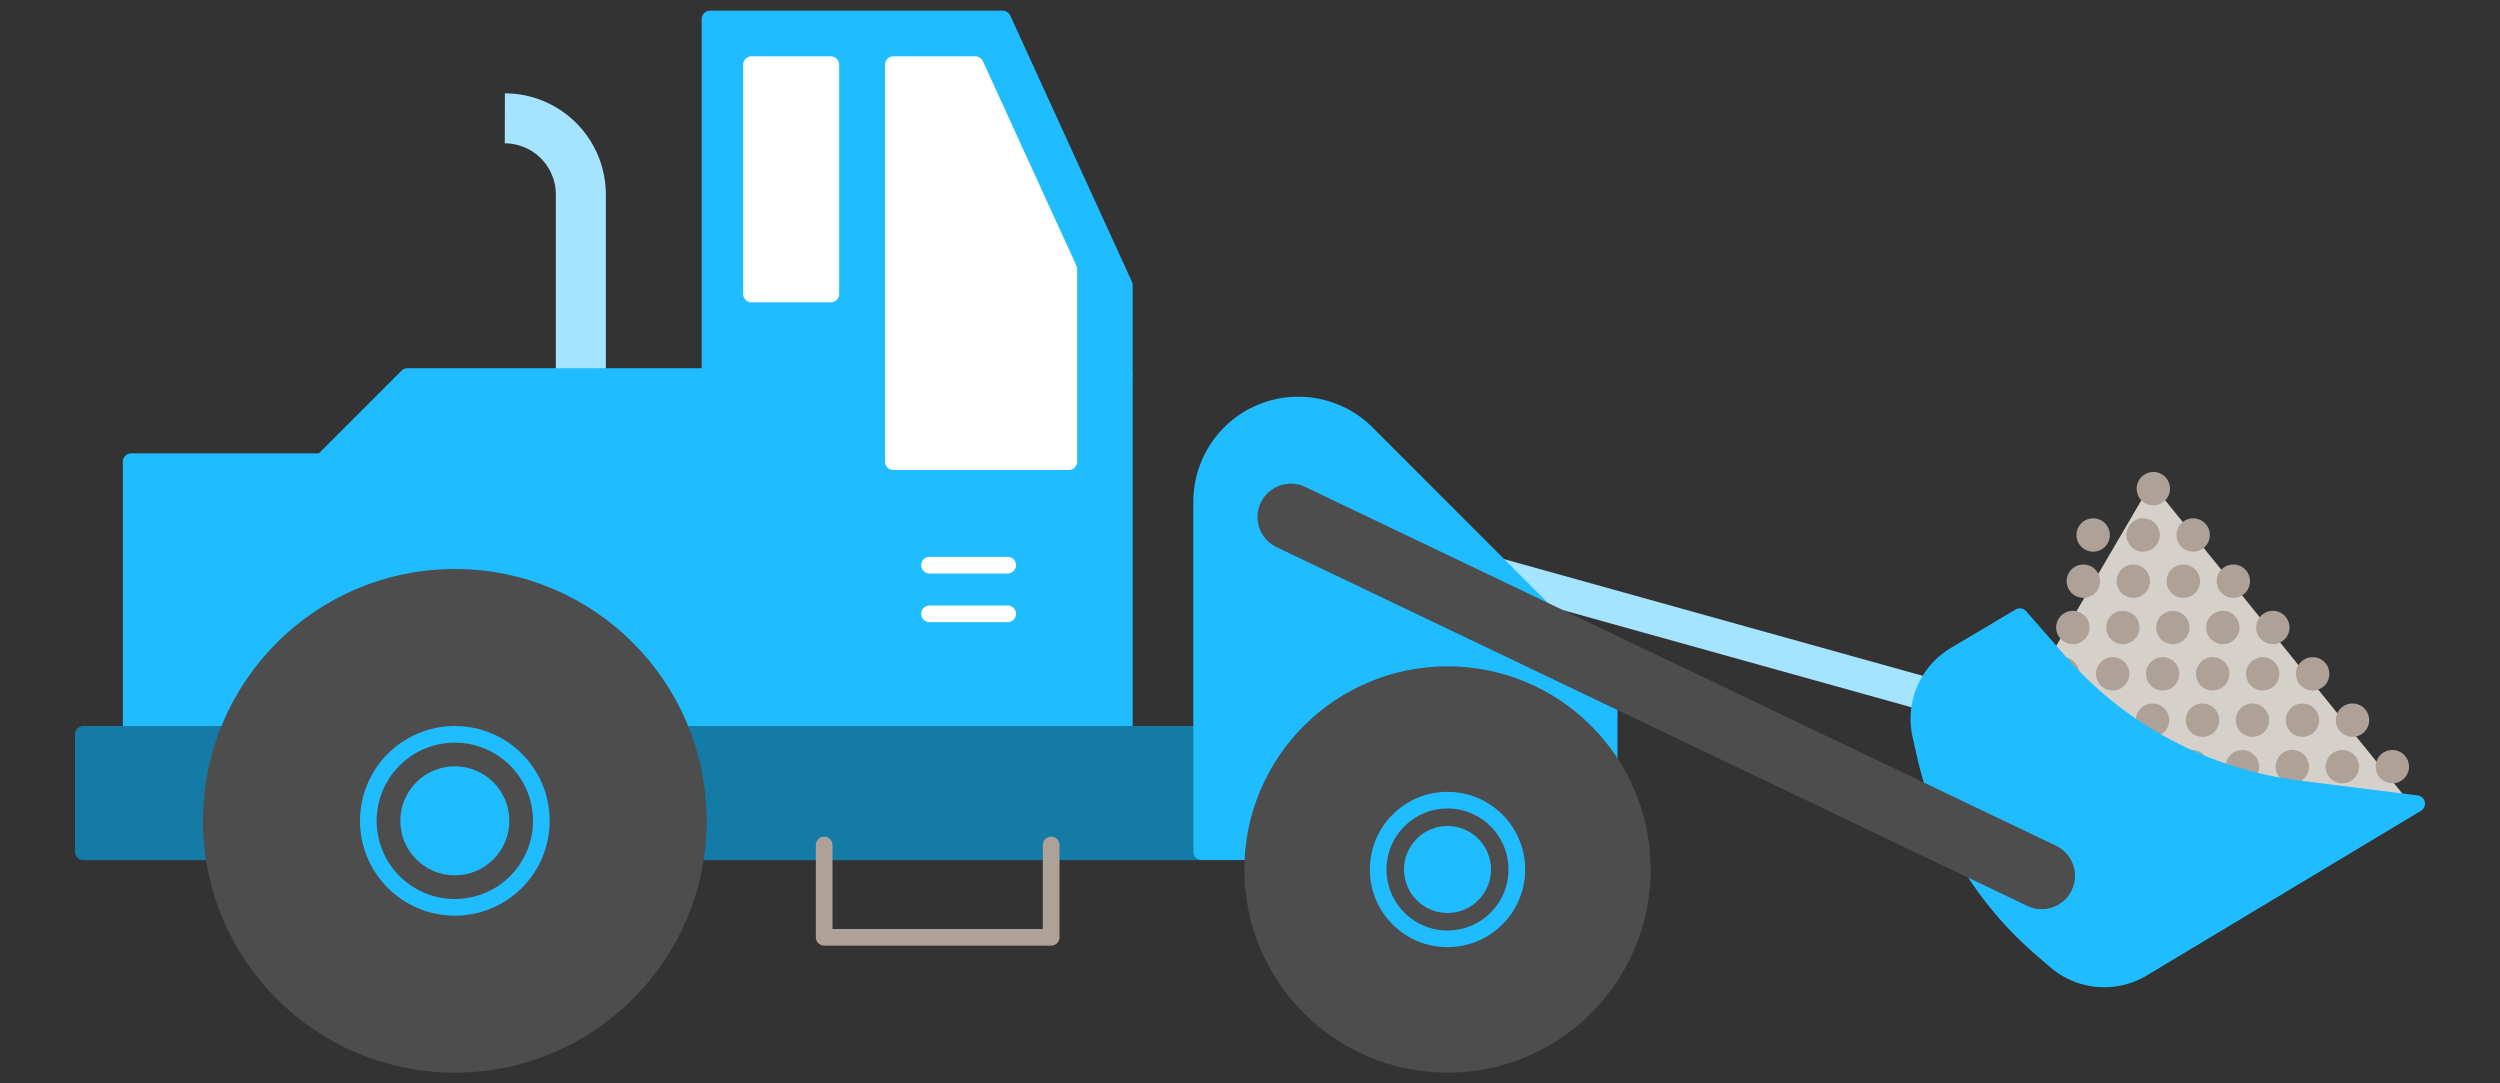
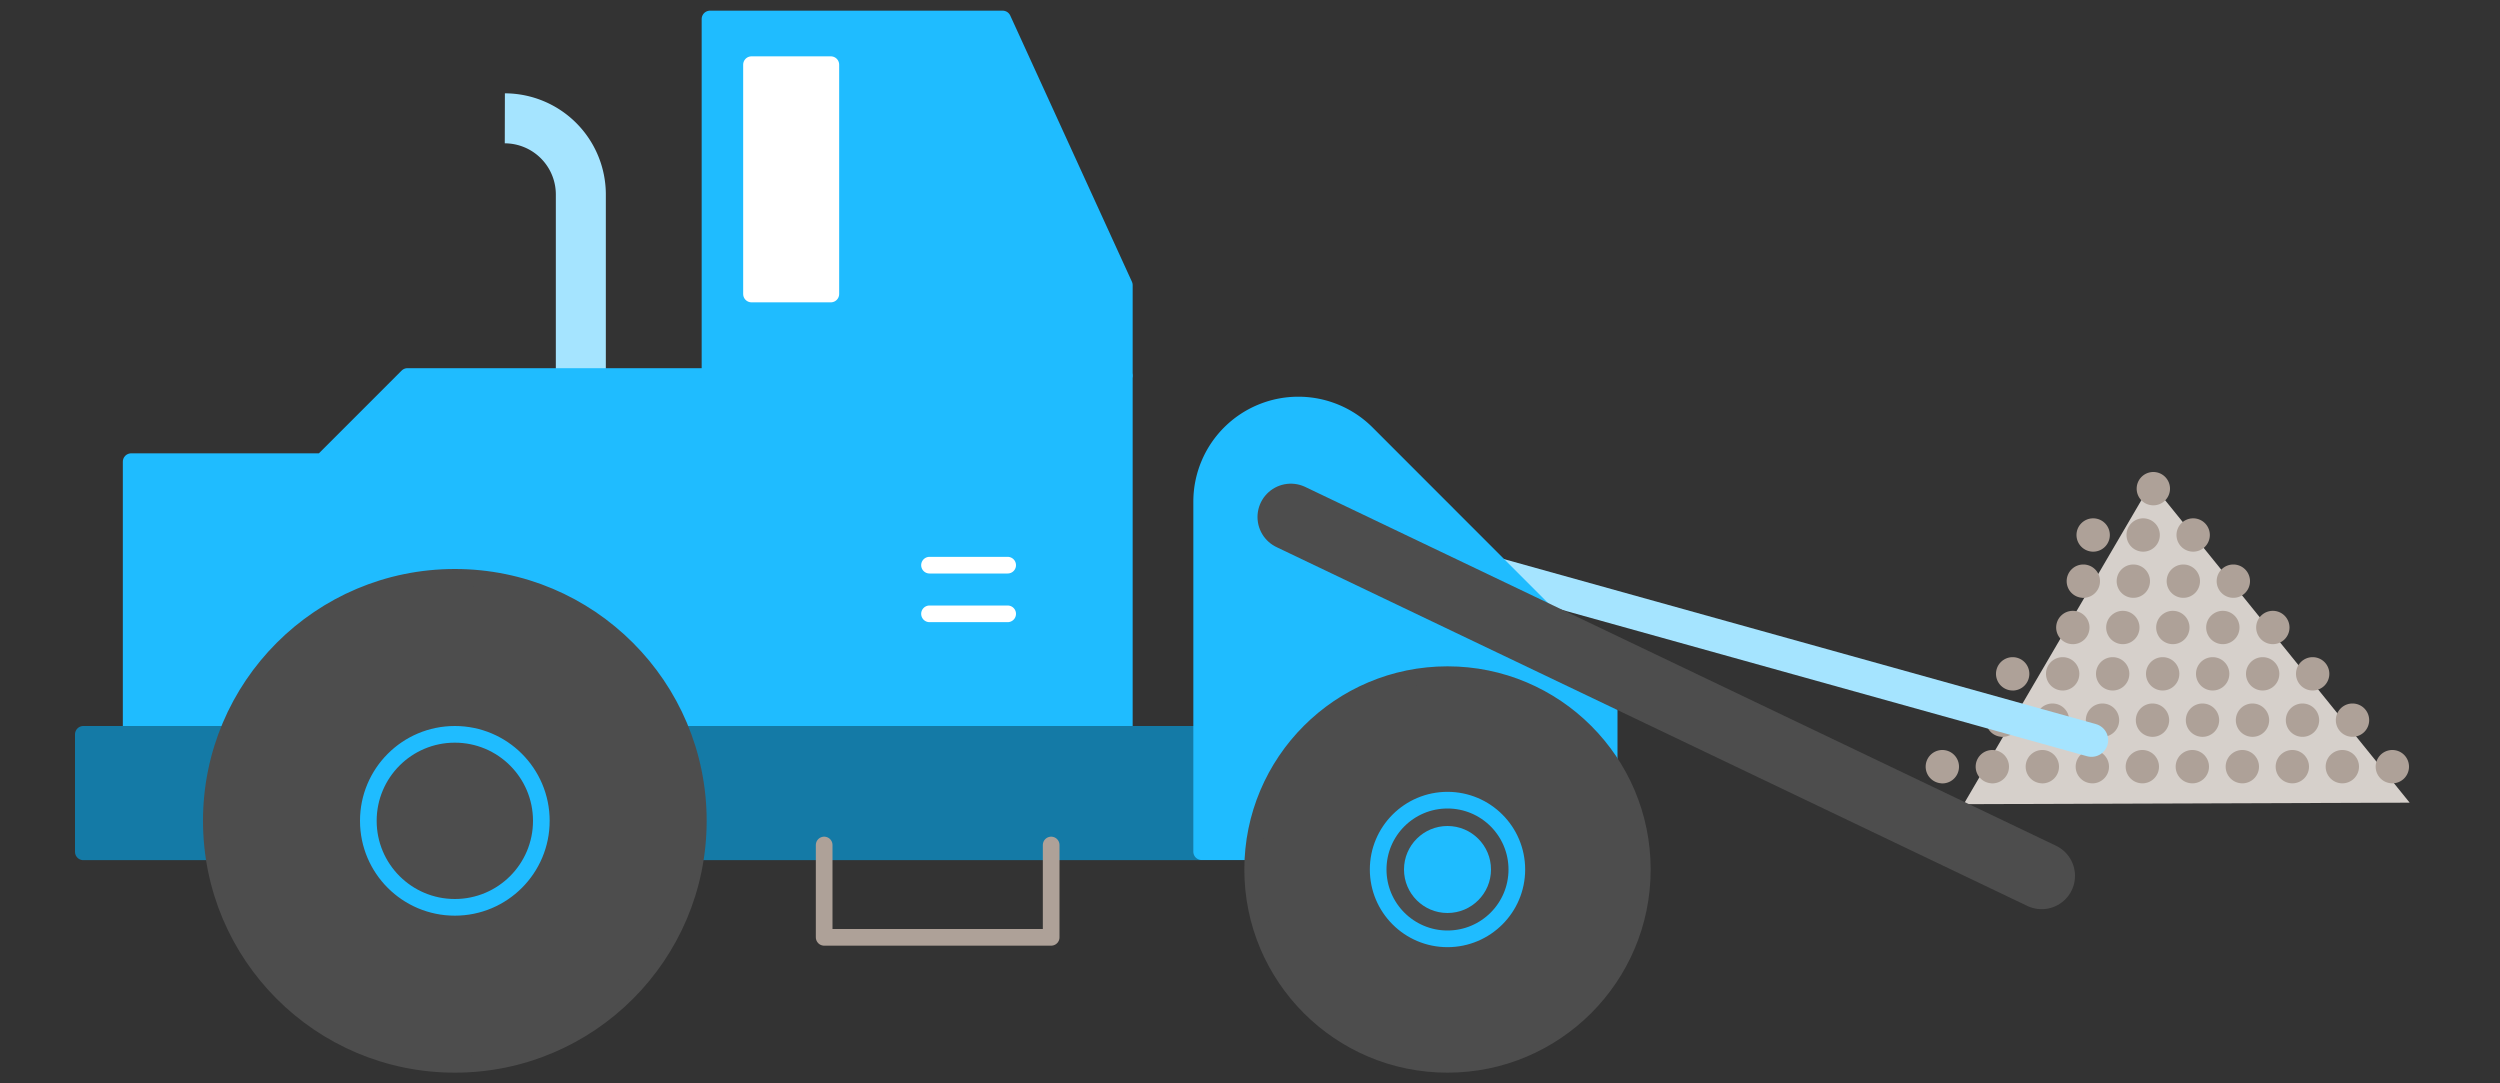
<svg xmlns="http://www.w3.org/2000/svg" id="btp_granulat" width="150" height="65" viewBox="0 0 150 65">
  <rect x="0" y="0" width="150" height="65" fill="#333333" stroke="none" />
  <polygon points="117.82 48.25 129.08 28.99 144.58 48.16 117.82 48.25" style="fill:#d6d0cb;fill-rule:evenodd" />
  <path d="M143.54,47h0a1,1,0,1,1,1-1A1,1,0,0,1,143.53,47Zm-3,0h0a1,1,0,1,1,1-1A1,1,0,0,1,140.52,47Zm-3,0h0a1,1,0,1,1,1-1A1,1,0,0,1,137.51,47Zm-3,0h0a1,1,0,1,1,1-1A1,1,0,0,1,134.5,47Zm-3,0h0a1,1,0,1,1,1-1A1,1,0,0,1,131.49,47Zm-3,0h0a1,1,0,1,1,1-1A1,1,0,0,1,128.48,47Zm-3,0h0a1,1,0,1,1,1-1A1,1,0,0,1,125.47,47Zm-3,0h0a1,1,0,1,1,1-1A1,1,0,0,1,122.46,47Zm-3,0h0a1,1,0,1,1,1-1A1,1,0,0,1,119.45,47Zm-3,0h0a1,1,0,1,1,1-1A1,1,0,0,1,116.44,47Z" style="fill:#aea198" />
  <path d="M141.15,44.21h0a1,1,0,1,1,1-1A1,1,0,0,1,141.14,44.21Zm-3,0h0a1,1,0,1,1,1-1A1,1,0,0,1,138.13,44.21Zm-3,0h0a1,1,0,1,1,1-1A1,1,0,0,1,135.12,44.21Zm-3,0h0a1,1,0,1,1,1-1A1,1,0,0,1,132.11,44.21Zm-3,0h0a1,1,0,1,1,1-1A1,1,0,0,1,129.1,44.21Zm-3,0h0a1,1,0,1,1,1-1A1,1,0,0,1,126.09,44.21Zm-3,0h0a1,1,0,1,1,1-1A1,1,0,0,1,123.08,44.21Zm-3,0h0a1,1,0,1,1,1-1A1,1,0,0,1,120.07,44.21Z" style="fill:#aea198" />
-   <path d="M138.76,41.43h0a1,1,0,1,1,1-1A1,1,0,0,1,138.75,41.43Zm-3,0h0a1,1,0,1,1,1-1A1,1,0,0,1,135.74,41.43Zm-3,0h0a1,1,0,1,1,1-1A1,1,0,0,1,132.73,41.43Zm-3,0h0a1,1,0,1,1,1-1A1,1,0,0,1,129.72,41.43Zm-3,0h0a1,1,0,1,1,1-1A1,1,0,0,1,126.71,41.43Zm-3,0h0a1,1,0,1,1,1-1A1,1,0,0,1,123.7,41.43Zm-3,0h0a1,1,0,1,1,1-1A1,1,0,0,1,120.69,41.43Z" style="fill:#aea198" />
+   <path d="M138.76,41.43h0a1,1,0,1,1,1-1A1,1,0,0,1,138.75,41.43Zm-3,0h0a1,1,0,1,1,1-1A1,1,0,0,1,135.74,41.43Zm-3,0h0a1,1,0,1,1,1-1A1,1,0,0,1,132.73,41.43Zm-3,0h0a1,1,0,1,1,1-1A1,1,0,0,1,129.72,41.43Zm-3,0a1,1,0,1,1,1-1A1,1,0,0,1,126.71,41.43Zm-3,0h0a1,1,0,1,1,1-1A1,1,0,0,1,123.7,41.43Zm-3,0h0a1,1,0,1,1,1-1A1,1,0,0,1,120.69,41.43Z" style="fill:#aea198" />
  <path d="M136.37,38.65h0a1,1,0,1,1,1-1A1,1,0,0,1,136.36,38.65Zm-3,0h0a1,1,0,1,1,1-1A1,1,0,0,1,133.35,38.65Zm-3,0h0a1,1,0,1,1,1-1A1,1,0,0,1,130.34,38.65Zm-3,0h0a1,1,0,1,1,1-1A1,1,0,0,1,127.33,38.65Zm-3,0h0a1,1,0,1,1,1-1A1,1,0,0,1,124.32,38.65Z" style="fill:#aea198" />
  <path d="M134,35.87h0a1,1,0,1,1,1-1A1,1,0,0,1,134,35.87Zm-3,0h0a1,1,0,1,1,1-1A1,1,0,0,1,131,35.87Zm-3,0h0a1,1,0,1,1,1-1A1,1,0,0,1,128,35.87Zm-3,0h0a1,1,0,1,1,1-1A1,1,0,0,1,124.94,35.87Z" style="fill:#aea198" />
  <path d="M131.59,33.1h0a1,1,0,1,1,1-1A1,1,0,0,1,131.58,33.1Zm-3,0h0a1,1,0,1,1,1-1A1,1,0,0,1,128.57,33.1Zm-3,0h0a1,1,0,1,1,1-1A1,1,0,0,1,125.56,33.1Z" style="fill:#aea198" />
  <path d="M129.2,30.32h0a1,1,0,1,1,1-1A1,1,0,0,1,129.19,30.32Z" style="fill:#aea198" />
  <line x1="77.45" y1="31.02" x2="125.49" y2="44.41" style="fill:none;stroke:#a5e4ff;stroke-linecap:round;stroke-linejoin:round;stroke-width:2px" />
-   <path d="M145,48.22,128.55,58.1a4.46,4.46,0,0,1-5.2-.44l-.86-.74a21.6,21.6,0,0,1-7-11.71l-.25-1.11a4.46,4.46,0,0,1,2.06-4.79L121.19,37l2.38,2.72a22.82,22.82,0,0,0,14.2,7.59Z" style="fill:#1fbcff;stroke:#1fbcff;stroke-linecap:round;stroke-linejoin:round;fill-rule:evenodd" />
  <path d="M34.85,22.59V11.67A4.57,4.57,0,0,0,30.29,7.1h0" style="fill:none;stroke:#a5e4ff;stroke-linejoin:round;stroke-width:3px;fill-rule:evenodd" />
  <polygon points="19.34 27.7 7.87 27.7 7.87 47.42 30.47 47.42 30.47 51.1 67.46 51.1 67.46 22.59 24.45 22.59 19.34 27.7" style="fill:#1fbcff;stroke:#1fbcff;stroke-linecap:round;stroke-linejoin:round;fill-rule:evenodd" />
  <polygon points="60.16 1.14 42.6 1.14 42.6 22.49 67.46 22.49 67.46 17.11 60.16 1.14" style="fill:#1fbcff;stroke:#1fbcff;stroke-linecap:round;stroke-linejoin:round;fill-rule:evenodd" />
  <rect x="5" y="44.06" width="89.7" height="7.05" style="fill:#147aa6;stroke:#147aa6;stroke-linecap:round;stroke-linejoin:round" />
  <path d="M96.55,47.42V40.56L82,26a5.8,5.8,0,0,0-8.2,0h0a5.8,5.8,0,0,0-1.7,4.1v21h6.45" style="fill:#1fbcff;stroke:#1fbcff;stroke-linecap:round;stroke-linejoin:round;fill-rule:evenodd" />
-   <polygon points="58.52 3.88 53.6 3.88 53.6 16.15 53.6 27.7 64.13 27.7 64.13 16.15 58.52 3.88" style="fill:#fff;stroke:#fff;stroke-linecap:round;stroke-linejoin:round;fill-rule:evenodd" />
  <rect x="45.1" y="3.88" width="4.76" height="13.76" transform="translate(94.95 21.52) rotate(180)" style="fill:#fff;stroke:#fff;stroke-linecap:round;stroke-linejoin:round" />
  <circle cx="27.29" cy="49.25" r="14.61" style="fill:#4d4d4d;stroke:#4d4d4d;stroke-linecap:round;stroke-linejoin:round" />
  <circle cx="27.29" cy="49.25" r="5.19" style="fill:none;stroke:#1fbcff;stroke-linecap:round;stroke-linejoin:round" />
-   <circle cx="27.29" cy="49.25" r="3.27" style="fill:#1fbcff" />
  <circle cx="86.85" cy="52.17" r="11.69" style="fill:#4d4d4d;stroke:#4d4d4d;stroke-linecap:round;stroke-linejoin:round" />
  <circle cx="86.85" cy="52.17" r="4.16" style="fill:none;stroke:#1fbcff;stroke-linecap:round;stroke-linejoin:round" />
  <circle cx="86.85" cy="52.17" r="2.61" style="fill:#1fbcff" />
  <line x1="60.46" y1="33.91" x2="55.77" y2="33.91" style="fill:none;stroke:#fff;stroke-linecap:round;stroke-linejoin:round" />
  <line x1="60.46" y1="36.83" x2="55.77" y2="36.83" style="fill:none;stroke:#fff;stroke-linecap:round;stroke-linejoin:round" />
  <polyline points="49.45 50.7 49.45 56.24 63.07 56.24 63.07 50.7" style="fill:none;stroke:#aea198;stroke-linecap:round;stroke-linejoin:round;fill-rule:evenodd" />
  <line x1="77.45" y1="31.02" x2="122.5" y2="52.55" style="fill:none;stroke:#4d4d4d;stroke-linecap:round;stroke-linejoin:round;stroke-width:4px" />
</svg>